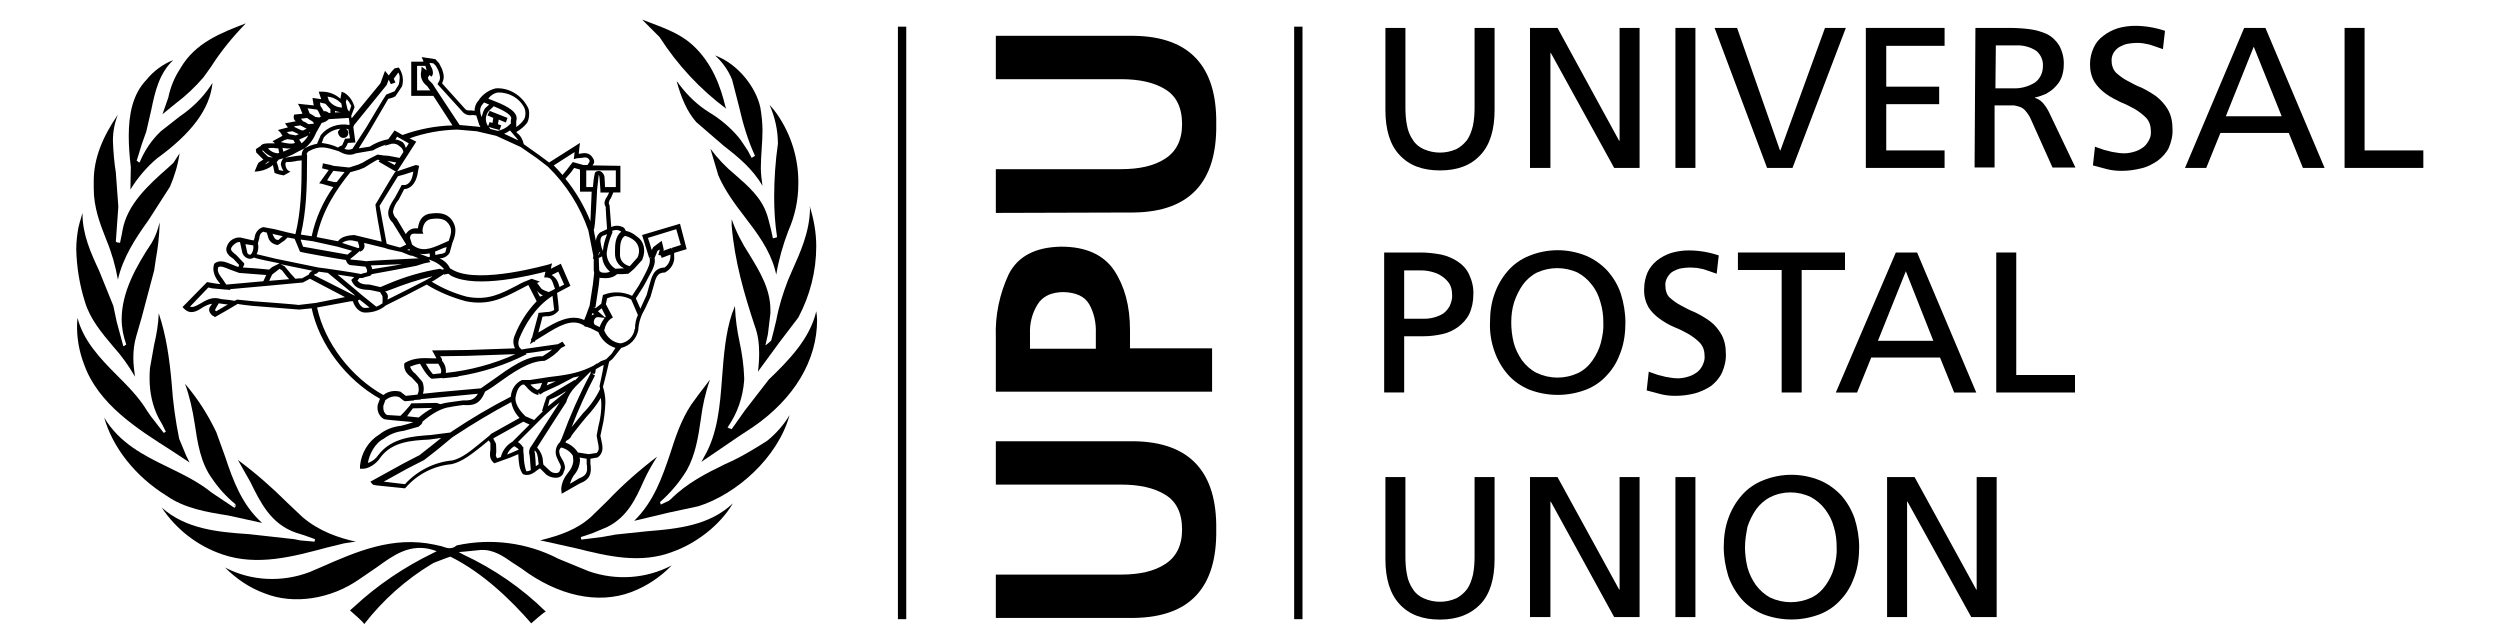
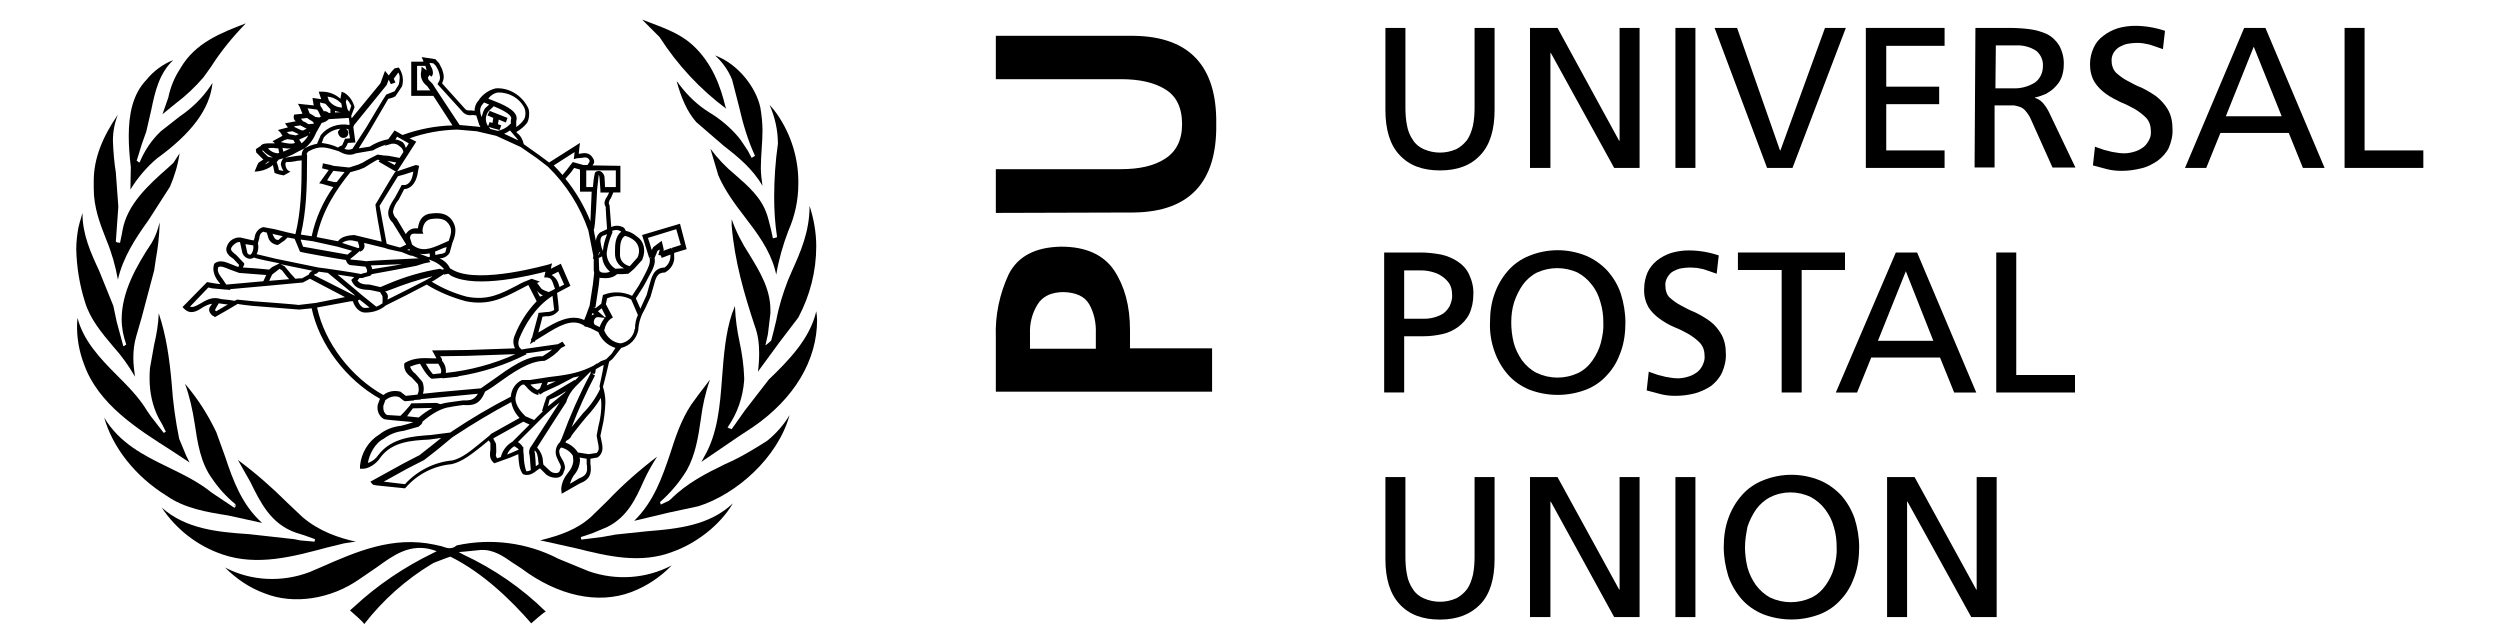
<svg xmlns="http://www.w3.org/2000/svg" version="1.1" id="Layer_1" x="0px" y="0px" viewBox="0 0 600 154.5" style="enable-background:new 0 0 600 154.5;">
  <style type="text/css">
	.st0{fill:#009edb;}
	.st1{fill:none;stroke:#009edb;stroke-width:2;}
</style>
  <title>UPU Logo</title>
  <g id="Layer_2_1_">
    <g id="Layer_1-2">
      <path class="st0" d="M174,111.4c-4.5,2.2-9.1,4.5-13,8.4l-0.5,0.4l-1.7,0.8l0,0l0,0l-0.2,0.1l-0.2-0.6c2.5-2.2,4.7-4.8,6.4-7.6 c2.1-3.7,2.8-8.1,3.4-12.3c0.4-3.2,1.1-6.4,2.2-9.5l-2.6,3.4l-1.9,2.6c-2.4,3.6-3.8,7.8-5.1,11.9c-1.9,5.6-3.9,11.4-8.6,16l8.4-2 l7-1.5c9.2-2.9,19.1-11.7,21.9-21.9c-1.4,2.4-3.3,4.5-5.4,6.2C180.8,107.9,177.5,109.9,174,111.4" style="fill: rgb(0, 0, 0);" />
-       <path class="st0" d="M190,65.2l-0.9,2.1c-1.2,3.1-2.2,6.3-2.8,9.6c0,0-1.1,4.6-1.2,4.8l-0.4,0.4l-1,0.8l0.6-2.7l0.6-5 c0-0.3,0-0.6,0-0.8c0-5.1-2.6-9.3-5.1-13.4c-1.7-2.6-3.2-5.5-4.2-8.4c0,0.8,0,1.5,0,1.5c0.7,8.7,3.1,16.7,5.5,24 c0.8,2.1,1.1,4.3,1.1,6.6c0,1.6-0.1,3.1-0.3,4.5l5.2-7.1l4.5-5.9c2.8-5.3,4.3-11.1,4.3-17.1c0-3.3-0.6-6.6-1.6-9.7 c0,0.2,0.1,0.5,0.1,0.7C194.3,55.7,192.1,60.5,190,65.2" style="fill: rgb(0, 0, 0);" />
+       <path class="st0" d="M190,65.2l-0.9,2.1c-1.2,3.1-2.2,6.3-2.8,9.6c0,0-1.1,4.6-1.2,4.8l-0.4,0.4l-1,0.8l0.6-2.7l0.6-5 c0-0.3,0-0.6,0-0.8c0-5.1-2.6-9.3-5.1-13.4c-1.7-2.6-3.2-5.5-4.2-8.4c0,0.8,0,1.5,0,1.5c0.7,8.7,3.1,16.7,5.5,24 c0.8,2.1,1.1,4.3,1.1,6.6c0,1.6-0.1,3.1-0.3,4.5l5.2-7.1l4.5-5.9c2.8-5.3,4.3-11.1,4.3-17.1c0-3.3-0.6-6.6-1.6-9.7 C194.3,55.7,192.1,60.5,190,65.2" style="fill: rgb(0, 0, 0);" />
      <path class="st0" d="M185,54.9c0,0-0.9-3.6-1-3.6c-1.3-3.9-4.5-6.7-7.6-9.4c-2.2-1.8-4.2-3.9-5.9-6.2c0.7,2.4,1.9,6.4,1.9,6.4 c1.5,3.5,3.9,6.8,6.3,9.9c3,3.9,6,7.9,7.3,12.7c0,0,0.3,1.2,0.3,1.2c0.6-3.6,1.6-7.1,2.9-10.5c1.6-3.6,2.4-7.4,2.4-11.3 c0.1-5.9-1.7-11.8-5.1-16.7l0,0l-0.9-1.2l-0.9-1c1.3,2.9,2,6.1,2,9.3c-0.6,4.2-0.9,8.5-0.9,12.8c0,3.2,0.2,6.4,0.7,9.6l-0.5,0.2 c0,0,0,0-0.1,0l0,0l-0.4,0.1L185,54.9z" style="fill: rgb(0, 0, 0);" />
      <path class="st0" d="M167.1,29.3l6.6,5.7c3.5,2.7,7,5.6,9.3,9.6c-0.2-1.4-0.4-2.9-0.4-4.3c0-1.5,0.1-3,0.2-4.5 c0.1-1.5,0.2-3,0.2-4.4c0-1.9-0.2-3.7-0.5-5.5c-1-4.9-5.4-10.6-10.9-12.6c1.8,1.6,3.2,3.6,4.1,5.8l1.7,6.6c0.9,4,2.1,8,3.8,11.7 l-0.5,0.3l0,0l-0.3,0.2l-0.9-1.7c0,0-2.1-3.2-2.2-3.2c-2-2.4-4.5-4.5-7.2-6.1c-2.7-1.7-5-3.9-6.9-6.4c-0.1-0.1-0.2-0.2-0.3-0.4 s-0.3-0.4-0.5-0.6C163.5,23.5,164.9,26.8,167.1,29.3" style="fill: rgb(0, 0, 0);" />
      <path class="st0" d="M174.3,26.1c-0.1-0.2-0.2-0.5-0.2-0.5c-1.1-4.6-3.1-10.5-8-14.9l0,0c-2.9-2.6-6.5-3.9-9.9-5.2l-2.1-0.8 l4.2,4.2C162.6,15.6,168,21.4,174.3,26.1" style="fill: rgb(0, 0, 0);" />
      <path class="st0" d="M42.2,24.8c2.4-1.8,4.6-3.9,6.6-6.2l1.8-2.5C53,12.3,55.9,8.8,59,5.6c-6,2.3-12.2,4.7-15.7,10.8 c-1.4,2.1-2.4,4.5-2.9,7l-1.4,4L42.2,24.8" style="fill: rgb(0, 0, 0);" />
      <path class="st0" d="M33,38.7L33,38.7l-0.2-0.1l1.2-3.9l1.1-3.1l1.2-5.2c0.9-4.4,1.9-8.8,5.3-12c-2.5,1-4.7,2.6-6.4,4.7l0,0 c-3.4,3.5-4.3,8.4-4.3,13.6c0,2.4,0.2,4.9,0.5,7.4c0,0-0.1,4.5-0.1,5.4c1.7-2.8,3.9-5.4,6.4-7.5C46,32,50.4,26.1,51,19.9 c-0.1,0.2-0.3,0.4-0.4,0.6l-0.2,0.3c-1.9,2.8-4.4,5.2-7.2,7.1l-4.6,3.6c-2.2,2.1-3.9,4.6-5.1,7.5l-0.3-0.1l0,0 C33.2,38.8,33.1,38.7,33,38.7L33,38.7" style="fill: rgb(0, 0, 0);" />
      <path class="st0" d="M28.2,58.2L28.2,58.2l-0.4-0.2l0.6-8.4l-0.6-8.2c-0.4-2.5-0.6-5-0.7-7.6c0-2.2,0.4-4.3,1.2-6.3 c-3.7,5.4-5.8,10.5-5.8,15.9v0.7c0,0.4,0,0.8,0,1.2c0,4.5,1.5,8.4,3,12.2c1.3,3.1,2.2,6.3,2.8,9.6c1.2-5.3,4.2-9.9,7.3-14.2 l5.2-8.1c1.1-2.6,1.9-5.2,2.3-8c-0.7,1.1-1.5,2.3-1.5,2.3l-1.2,1.1c-4.9,4.3-9.9,8.9-11,15.1l-0.2,1.1l-0.4,1.9l-0.3-0.1l0,0 C28.4,58.3,28.3,58.3,28.2,58.2L28.2,58.2L28.2,58.2z" style="fill: rgb(0, 0, 0);" />
      <path class="st0" d="M28,77.2l-0.8-3.8L23.8,65c-2-4.3-4-8.7-4-13.7c0-0.1,0-0.1,0-0.2l-0.7,2.4c0,0-0.3,1.2-0.3,1.2 c-0.3,1.7-0.5,3.4-0.5,5.1c0.1,4.3,0.8,8.6,2.1,12.7c1.2,4,4,7.4,6.8,10.7c2,2.2,3.7,4.6,5.2,7.2c-0.2-1.5-0.4-3-0.4-4.5 c0-1.8,0.2-3.5,0.7-5.2l1.3-4.5l3-11.3l0.4-2.7c0.5-2.7,0.8-5.4,0.9-8.1c0-0.3,0-0.5,0-0.7c-0.4,1.7-1,3.4-1.9,4.9 c-3.8,5.7-7.2,11.9-7.2,18.3c0,2.1,0.4,4.1,1.1,6.1l-0.4,0.2C30,82.9,30,83,29.9,83l-0.3,0.1L28,77.2z" style="fill: rgb(0, 0, 0);" />
      <path class="st0" d="M45.5,111l-0.8-1.6c0,0-1.7-4.1-1.7-4.1c-0.9-4.4-1.5-8.8-1.8-13.3c-0.5-5.7-1.3-11.5-3.1-16.8 c-0.1,2.5-0.5,5-1.1,7.5l-1,5.6c-0.1,0.9-0.1,1.7-0.1,2.6c0,3.3,0.7,6.6,2.2,9.5l0.8,1.4l0.9,1.8l-0.5,0.3l-3.1-4l-0.9-1.3 c-1.9-3.2-4.7-6-7.4-8.7c-4-4-7.9-8.2-9.3-13.6c0,0.4-0.1,0.9-0.1,1.4c-0.1,3.4,0.5,6.7,1.7,9.8c3.4,9.5,12.7,15.4,20.9,20.6 L45.5,111" style="fill: rgb(0, 0, 0);" />
      <path class="st0" d="M50.9,118.3c-3.2-2.6-6.9-4.4-10.6-6.2c-5.8-2.8-11.7-5.8-15.3-11.9c2,7.1,7.4,14.1,15,18.8 c4.3,3,9.6,3.9,14.7,4.7l8.2,1.8c-4.9-4.4-7-10.3-8.9-16l-2.1-5.8c-2-4.2-4.5-8.1-7.5-11.6c1.1,3,1.8,6.2,2.3,9.4 c0.7,4.7,1.4,9.6,4.3,13.5c1.5,2.2,3.4,4.3,5.5,6c0,0,0,0.1,0,0.2l0.1,0.1l-0.1,0.1l0,0l0.1,0.1l-0.1,0.1h-0.1l-0.1,0.3 L50.9,118.3z" style="fill: rgb(0, 0, 0);" />
      <path class="st0" d="M78.5,131.4l4.1-1l2-0.3l0.8-0.1c-4-0.9-8.7-2.4-12.8-5.9l-3.6-3.4c-3.7-3.7-7.7-7.2-11.9-10.3l3,5.3 c2.4,4.9,4.9,10,10.8,12.1l2.2,0.7l2.5,0.9l-0.1,0.6l-3.4-0.3l-1.5-0.3l-10.8-1.2c-7.5-0.5-15.2-1.2-21-6.4 c3.5,5.3,8.7,9.3,14.7,11.3C61.8,135.9,70.3,133.6,78.5,131.4" style="fill: rgb(0, 0, 0);" />
      <path class="st0" d="M87.4,149.8c4.5-5.8,10-10.7,16.3-14.5l0.6-0.3c0,0,3.6-1.4,3.8-1.4c7.9,3.9,14.7,10.6,19.4,16 c0,0,3.1-2.8,3.5-2.8c-5.8-5.7-12.5-10.3-19.8-13.7l-1.1-0.6l1.2-0.1l4-0.4c3.1-0.2,5.5,1.5,7.8,3.1l2,1.3 c8.8,6.6,18.4,8.7,26.4,5.7l0,0c3.7-1.4,7-3.6,9.7-6.4c-6.1,3.2-13.3,3.7-19.9,1.4l-7.3-3c-7.5-3.9-16.2-5-24.4-3.2 c-1.2,1.1-2.5,0.6-3.6,0.2l-1.8-0.4c-10-2.1-18.7,1.7-27.1,5.4l-2.8,1.2c-6.6,2.5-14,2.2-20.3-1.1c2.7,2.7,5.9,4.9,9.5,6.2 c7,2.8,16,1.4,22.9-3.5l4.1-2.8c4-2.9,8-5.8,13.5-4.1l0.8,0.3l-0.8,0.4c-7,3.4-13.4,7.7-19.1,13c-0.3,0.3-0.6,0.5-0.9,0.8 C84.3,146.8,87.4,149.4,87.4,149.8" style="fill: rgb(0, 0, 0);" />
      <path class="st0" d="M139.5,129.5l-0.1-0.6l2.7-0.9l3.6-1.5c4.8-2.4,6.8-6.6,8.8-11.1c0.9-2,2-3.9,3.2-5.8 c-4.2,3.2-8.2,6.7-11.9,10.6l-3.9,3.8c-3.4,3.1-7.5,4.5-12.3,5.7l0.6,0.1l8.1,1.8c7.6,1.9,15.5,3.8,23.2,0.8l0,0 c5.1-1.8,11.1-6,14.4-11.6c-5.6,5.3-13.1,6.1-20.6,6.7l-7.6,0.8l-3.3,0.6L139.5,129.5z" style="fill: rgb(0, 0, 0);" />
      <path class="st0" d="M178.6,91.3c0-0.2,0-0.5,0-0.7c-0.1-2.9-0.5-5.7-1.1-8.5c-0.6-2.8-1-5.6-1.1-8.4c0-0.1,0-0.2,0-0.3 c-0.3,0.9-0.7,1.8-0.7,1.8c-1.6,4.8-2,10.2-2.4,15.4c-0.5,6.6-1,13.5-4.4,19.2c-0.2,0.3-0.3,0.7-0.5,1l9.1-6.2l3.2-2.1 c9.9-6.8,15.4-16,15.4-25.7c0-0.7-0.1-1.4-0.2-2.1c-1.5,6.5-6.4,11.6-11.4,16.4l-5.8,7.5l-3.1,4.4l-0.5-0.2h-0.2v-0.1l-0.3-0.1 C177,99.2,178.3,95.3,178.6,91.3" style="fill: rgb(0, 0, 0);" />
      <path class="st0" d="M119.9,31.2l0.4-1.1l-0.8-0.3l0.2-1.1l1.7,0.7l0.4-1.1l-4.3-1.7l-0.5,1.1l1.4,0.6c-0.1,0.3-0.1,0.8-0.2,1.2 l-0.7-0.2l-0.4,1.1l1.3,0.4L119.9,31.2z M68.3,63.9L68.3,63.9L68.3,63.9L68.3,63.9 M163.2,53.7l-9.1,2.7l1.7,5.5l0.5-0.1l0.1,0 l-0.5,0.2c0.3,1.1-0.4,2.4-1.1,3.8l-0.9,1.7c0-0.1-0.5,0.9-0.5,0.9l-1.7,2.6c-2.1-1-4.6-1.1-6.7-0.3l-0.3,0.1l-0.4,2.1l-1.4,1.1 v-0.1l-0.6-0.2l0.6,0.1l0.8-5.3c0,0,0.1-1.1,0.2-1.9l0.2,0.1c1.3,0.1,2.8,0.2,4-0.9c0.9,0,1.8,0,2.7-0.1c0.3-0.2,1.4-1.2,1.4-1.2 l1.9-2.1c0.3-0.7,0.5-1.4,0.5-2.2c0-1.2-0.4-2.3-1.3-3.1l-0.4-0.3c-0.8-0.7-1.7-1.2-2.7-1.4l-0.4-0.7c-0.9-0.6-2.1-0.7-3.1-0.2 c-0.1-1.1-0.4-5.2-0.4-5.2c-0.1-0.2-0.2-0.4-0.2-0.6c0.1-0.4,0.2-0.8,0.5-1.1l0.6-1.4h1.7v-6.4l-6.7-0.1c0.2-0.3,0.4-0.5,0.4-0.8 c0-0.2,0-0.4-0.1-0.6c-0.9-1.9-2.3-1.6-3.4-1.4h-0.2c0-0.3,0.3-2.6,0.3-2.6l-1.1,0.7l-6.3,4l-2.3-1.7l-3.8-2.7 c-0.2-1-0.7-2-1.5-2.6l-0.3-0.3c1-0.6,1.9-1.3,2.6-2.2c0.4-0.7,0.5-1.5,0.5-2.3c0-0.6-0.1-1.1-0.4-1.6c-1.5-2.8-4.5-4.6-7.6-4.4 c-1.7,0.4-3.3,1.5-4.2,3c-0.6,0.6-0.9,1.5-0.9,2.4l-0.8-0.1c-0.7,0-1.1,0.1-1.6-0.5l-5.4-6c0.2-0.5,0.4-1,0.4-1.5 c0-0.7-0.2-1.3-0.4-1.9l-0.7-1.4l-0.9-1l-3.3-0.5l0.4,0.9l0,0.2h-2.9v8.2h5.3l4.6,7.1c-4.1,0.1-8.1,0.9-12,2.3l-1.9-1.1l-1.5,2.1 c-1.6,0.3-3.1,0.9-4.5,1.8c0.1,0-1.4,0.2-2.6,0.4c0.9-1.4,2.6-4.2,2.6-4.2l4.5-7.7c0.6-0.1,1.2-0.3,1.7-0.6l1.6-2.4 c0.4-1.4,0.2-2.9-0.6-4.2l-0.2-0.3l-1,0.2c-0.5,0.5-1,1.1-1.4,1.7l-0.9-1.1c0,0-1.1,3-1.1,3c0,0-4.9,6-6.9,8.4l-0.1-0.6l0.8-2.1 l-0.1-0.3c-0.4-1.3-1.2-2.4-2.3-3.1l-0.7-0.3l-0.1,0.6l-0.2,1.1c-1.2-1.1-2.8-1.7-4.4-1.7l-0.8,0c0,0,0.4,1.3,0.6,1.8l-2.1-0.3 c0,0,0.2,1.4,0.3,1.8l-3.8-0.4l0.5,0.9c0,0,0.3,0.9,0.6,1.5l-2,0.2l-0.1,0.4c0,0.1,0,0.2,0,0.3c0,0.4,0.2,0.7,0.5,0.9l-2.6,0.5 l0.5,0.7l0.2,0.3L69,30.6l-2.3,0.6l0.6,0.6l0.5,0.8h0l-2.4,1.3l0.6,0.5l0,0h-0.6l0,0h-0.6c-0.9,0-1.9,0-2.3,0.7 c-0.2,0.1-0.4,0.2-0.5,0.3l-0.6,0.4l0.1,0.8l1.7,1.7L62.1,39l-0.3,0.5l-0.7,1.7l1-0.1c1.3-0.2,2.5-0.7,3.4-1.5l0.4,1.9 c0.7,0.3,1.5,0.5,2.2,0.6l1.6-0.9l-0.6-0.3c-0.4-0.4-0.6-1-0.6-1.5c0-0.2,0-0.3,0.2-0.5c0.9,0,1.8-0.1,2.6-0.3l1.1-0.1 c0,7.1-0.2,12.4-1.5,17.7l-1.8-0.4L65.9,55l-2.7-0.5c-1.2,0.3-2,1.4-2.1,2.6c0,0-0.1,0.3-0.2,0.6l-0.6-0.1l-2.6-0.6 c-1.4-0.1-2.7,0.7-3.2,2c-0.1,0.3-0.2,0.5-0.2,0.8c0,1.1,0.9,1.8,1.7,2.3l1.4,1.5c-0.1,0.1-0.1,0.3-0.2,0.5l-1.5-0.6 c-1.5-0.6-3-1.3-4.3-0.2c-0.1,0.4-0.2,0.8-0.2,1.3c0.1,1.2,0.6,2.3,1.4,3.2l0.3,0.4l-1.5-0.2l-1.7-0.3L49.4,68l-5.6,5.7l0.4,0.4 c1.5,1.5,3.1,0.6,4.4-0.3c0.7-0.4,1.5-0.8,2.3-0.9l-0.4,0.6c-0.2,0.2-0.3,0.5-0.3,0.8c0,0.1,0,0.2,0,0.3c0.2,0.6,0.6,1.1,1.1,1.3 l0.3,0.2l2.8-1.6l2.7-1.6c-0.4,0.1,3.4,0.5,3.4,0.5l11.3,0.9c0.2,0,2.2-0.2,3-0.3c1.8,8.6,8.3,17.2,16.4,21.7 c-0.2,0.5-0.5,1.3-0.5,1.3c-0.1,0.3-0.1,0.6-0.1,0.9c0,1.1,0.6,2.2,1.6,2.7c0.2,0.1,3.6,0.4,3.6,0.4l3.4,0.3c-0.9,0.4-3,0.9-3,0.9 c-1.9,0.2-3.7,0.9-5.2,2.1c-2.6,1.6-4.3,4.4-4.6,7.5c0,0.1,0,0.7,0,0.7h0.5c1.4,0.1,3.4-1.1,4.4-2.7c2.8-3.8,7.5-4.1,11.7-4.3 l2.9-0.4l-2,1.6l-3.3,2.6c0.1-0.1-3.9,2-3.9,2l-7.8,4.3l0.4,0.5c0.2,0.3,0.5,0.3,1.1,0.4l6.8,0.7l0.2-0.2c2.8-3.2,6.7-5.2,11-5.6 c2.6-0.6,4.9-2.5,7.2-4.3l1.7-1.4c0.2,0.3,0.4,0.6,0.4,0.6s0,0.5,0,0.8s0,0.9,0,0.9c-0.1,0.4-0.1,0.8-0.1,1.2 c0,0.7,0.3,1.3,0.8,1.8l0.3,0.2l0.2-0.1l3.6-1.3l1.9-0.8c0,0.1,0,0.2,0,0.2c0.1,1.8,0.2,3.4,1.1,4.6c1.5,0.6,2.6-0.3,3.5-1 l0.6-0.4l1.5,1.5c0.8,0.6,1.9,0.9,2.9,0.7c0.7-0.2,1.2-0.7,1.3-1.4c0.2-0.3,0.3-0.7,0.3-1.1c-0.1-0.7-0.3-1.3-0.7-1.9l-0.5-0.9 c-0.1-0.3-0.1-0.6-0.2-0.9c0-0.4,0.2-0.8,0.5-1c1.2,0.3,2.2,1,2.8,2c0,0,0,0,0,0.1c0,0.2,0.1,1.1,0.1,1.1v0.1 c-0.1,1-0.6,2-1.3,2.8c-0.9,1.1-1.5,2.4-1.6,3.8c0,0.1,0.1,1.2,0.1,1.2l4.4-2.5c2.2-0.8,2.6-2.1,2.6-3.4c0-0.4,0-0.9-0.1-1.3 c0,0,0-0.7,0-1.2l1.7-0.3c0.8-0.5,1.2-1.4,1.2-2.3c0-0.5-0.1-1-0.2-1.5c0,0-0.3-1.4-0.3-1.4c0,0,0.4-1.9,0.4-1.9 c0.5-2,0.7-4,0.8-6.1c0-1.3-0.2-2.6-0.6-3.8c0,0.3,1.5-5.9,1.5-6c0.4-0.3,0.8-0.6,1.1-1l1.8-2.3c2.1-0.5,3.7-2.2,4.1-4.3v-0.1 c0.1-1.8,0.7-3.5,1.6-5l1.3-2.8l0.7-2.4c0.6-2.3,0.9-3.5,2.8-3.5c1.5-0.8,2.4-2.4,2.2-4c0-0.1,0-0.4,0-0.7l3-0.9L163.2,53.7z M144.4,74c0.3,0.7,0.8,1.5,1,2c-0.1,0.1-0.1,0.1-0.2,0.2l-1.7-1.5L144.4,74 M142.7,76.6c0.1-0.3,0.5-0.5,0.8-0.5l1.6,0.2 c-0.5,0.7-0.9,1.4-1.2,2.2l-1.2-0.6c-0.1-0.2-0.2-0.4-0.2-0.6C142.5,77,142.6,76.8,142.7,76.6 M142.2,75.1l0.4,0.3 c-0.2,0.1-0.4,0.2-0.6,0.3L142.2,75.1z M143,57.8c-0.3-1.3-0.5-2.7-0.5-2.7c0.4-0.2,0.8-9.4,0.8-9.5l0.4-3.7 c0.1,0.3,0.2,0.6,0.2,0.9c0,0.1,0.2,2.8,0.2,2.8v0.6h2.1l-0.4,0.8c-0.5,0.8-1.1,1.7-0.4,2.7c-0.1-0.2,0.2,4,0.3,5.3l-1.7,0.8 C143.4,56.3,143.1,57,143,57.8 M145.7,56.2c-0.5,1.3-0.9,2.7-1,4l-0.1-0.2c-0.3-0.7-0.4-1.4-0.5-2.1c0-0.5,0.1-0.9,0.4-1.2 C144.6,56.6,145.2,56.4,145.7,56.2 M143.8,60.6l0.3-0.2l-0.5,0.9c0-0.1,0-0.2,0-0.2L143.8,60.6 M144.4,65.4 c-0.2-0.1-0.3-0.2-0.5-0.3l-0.1-0.4l-0.1-2.8c0.3-0.1,0.6-0.2,0.8-0.4l0,0c0.1,1.5,0.8,2.8,1.9,3.7 C145.8,65.5,145.1,65.5,144.4,65.4 M150,56.6c0.8,0.2,1.6,0.6,2.2,1.1c1.2,1,1.5,2.7,0.8,4.1l-1.6,1.8l-0.3,0.3l-0.5-0.2 c-1.1-0.4-1.8-1.4-1.8-2.5v-0.7C148.8,58.8,148.9,57.3,150,56.6 M146.9,56l0.1-0.3l-0.1-0.3c0.7-0.3,1.5-0.3,2.2,0.2 c-1.4,1.1-1.5,3-1.5,4.6v0.7h0.6h-0.6c0,1.5,0.8,2.9,2.2,3.5c-0.6,0-1.9,0.1-2.1,0.1c-1.3-0.8-2.1-2.2-2.1-3.8 C145.8,59.2,146.2,57.6,146.9,56 M147.8,40.9v4h-2.6c0-0.7-0.1-2.1-0.1-2.1s0-0.1,0-0.1c0-0.6-0.3-1.1-0.8-1.5 c-0.5-0.3-1.1-0.2-1.5,0.2c-0.3,1.2-0.4,2.3-0.5,3.5h-1.6c0-0.8,0-3.2,0-4h0.7c0,0,0,0,0,0h0.1L147.8,40.9 M142,46l-0.3,7.1 c-1.5-3.7-3.5-7.1-6-10.2l1.3-1.5l0.8-1.1l1.4,0.4V46L142,46z M137.9,36.5c0,0.4-0.2,1.7-0.2,1.7l0.7-0.2l1.1-0.1 c1.1-0.2,1.6-0.2,2,0.6c0,0.1,0,0.1,0,0.2c0,0.2-0.2,0.4-0.5,0.9h-0.5H140l-2.5-0.7l-0.2,0.2l-1.3,1.7l-1,1.2 c-0.7-0.8-1.4-1.6-2.1-2.3L137.9,36.5 M124.4,33.7l-3.4-1.6c0.5-0.2,1-0.5,1.4-0.8l1.1,1.3C123.9,33,124.2,33.4,124.4,33.7 M117.4,30.6c-0.5-0.5-0.8-1.3-0.8-2c0-0.6,0.2-1.2,0.5-1.7c0.1-0.2,1.2-1.2,1.4-1.4c1.9,0.8,4.2,1.9,4.2,2.9l-0.1,0.5v0.9 l-0.1-0.1c-0.8,0.9-1.9,1.5-3.1,1.7l-1.9-0.5l0.2,0L117.4,30.6z M119.4,22.2c2.7-0.1,5.3,1.3,6.5,3.8c0.3,0.8,0.3,1.8-0.1,2.6 c-0.5,0.8-1.2,1.4-1.9,1.9v-1.4l0.1-0.6h-0.6h0.6c0,0,0,0,0-0.1c0-2-3.4-3.4-6-4.4l-0.8-0.3C117.7,22.9,118.5,22.4,119.4,22.2 M116,24.8c0.1-0.1,0.1-0.2,0.2-0.2l1.2,0.5l-1,0.9c-0.4,0.6-0.6,1.3-0.8,2.1l-0.3-0.9l0,0V27C115.1,26.2,115.4,25.4,116,24.8 M103.3,21.7h-3.2v-5.9h2l0.1,0.4l0.2,0.7l-1.2-0.9l-0.1,1.1c-0.3,1.1,0.1,2.3,0.9,3.1c0,0,0.7,0.6,0.7,0.7c0,0,0.3,0.5,0.5,0.7 L103.3,21.7z M104.5,21.2L104.5,21.2L104.5,21.2L104.5,21.2l-0.7-1.1c-0.1-0.1-0.8-0.8-0.8-0.8c-0.3-0.2-0.2-0.5-0.3-0.7l0.4-0.6 l0.4,0.4c0.3-0.2,0.4-0.6,0.4-0.9c0-0.6-0.2-1.1-0.5-1.6l-0.3-0.7c0,0,0-0.1,0-0.1l0.9,0.1l0.6,0.6c0.1,0.2,0.6,1.1,0.6,1.1 c0.2,0.5,0.3,1,0.4,1.6c0,0.5-0.1,0.9-0.4,1.3l-0.2,0.4l5.9,6.5c0.6,0.8,1.6,1.1,2.5,0.9l0.9,0.1l0.7,2.2l0.3,0.6l-0.6-0.1 l-4.4-0.4L104.5,21.2z M109.7,31.1L109.7,31.1l4.7,0.4l4.7,1.1l5.9,2.7l0,0l3.9,2.7l2.6,2l0,0c4.4,4.3,7.7,9.5,9.7,15.3l1.2,6.1 l-0.1,0.7h0.2v2.8l0.1,0.6l-0.3,2.7l-0.8,5.2l-0.2,0.5c0,0-0.8,2.3-1.1,2.9c-3.2-1.5-6.7,0.4-9.8,2.3c0,0-0.6,0.4-1.2,0.7 c0.4-1.4,0.9-3.4,1-3.8l0.8-0.1c1.2,0.1,2.3-0.4,3.1-1.4c0-0.1,0-0.2,0-0.2c0-0.8-0.3-3.1-0.4-4l3.2-1.7l-2.3-5.3l-2.4,1.2 c0.1-0.6,0.3-1.3,0.3-1.3l-0.9,0.3c-0.2,0-16.3,4.7-22.7,1.4l-0.9-0.5c-0.5-1.1-1.4-1.9-2.5-2.4c1,0,1.9-0.5,2.4-1.3 c0.1-0.3,0.7-2.5,0.7-2.5c0.4-0.9,0.7-1.9,0.7-2.9c0-1.2-0.6-2.4-1.5-3.2c-1.4-1.2-3.4-1-4.8-0.8c-1.9,0.4-2.5,2-2.7,3.5H100 c-1.1-0.1-2.1,0.5-2.6,1.4l-2.2-3.7c-0.5-0.4-0.8-1-0.9-1.7c0.2-1.1,0.7-2.1,1.4-2.9l1.3-2.5l0.6-0.1c2.2-0.7,2.6-3.2,2.8-4.6 l0.2-0.9l-0.8-0.2L98.6,40l-3.8,1.3c-0.2,0.2-4.7,7.8-4.7,7.8l0,0c0,0.6,1.1,6.9,1.5,8.9L85,56.4c-1.4,0.1-3,0.3-3.9,1.5L76,56.9 c1.4-6.5,4.7-11.4,8.1-15.6c0.2,0,2.2-0.6,2.2-0.6l1.2-0.5c0.1-0.1,3-1.9,3.2-1.9c0.1,0.1,0.3,0.1,0.4,0.1l-0.2,0.4l4.3,2.5 l4.7-7.3l-1.6-0.8C101.9,31.9,105.8,31.2,109.7,31.1 M129.8,69.1l-0.9-1.2l0.7-0.3l-2-0.7c-1.3,0.5-2.5,1-3.7,1.7 c-3.7,1.9-6.8,3.6-11.9,2.6c-3-0.8-5.8-2-8.4-3.6l0.6-0.3l2.3-1.5l0.1,0.1l1-0.2c0.3,0.2,0.7,0.5,0.7,0.5c6.1,3.2,19.4-0.2,22.6-1 c-0.1,0.4-0.3,1.4-0.3,1.4h0.7c1,0.1,1.2,0.7,1.6,1.9l0.3,0.8l-0.3,0.2l0,0l-1.2,0.6C130.2,69.6,129.9,69.3,129.8,69.1 M130.3,70.9l-0.7,0.3c-0.2-0.3-0.5-0.9-0.7-1.4C129.3,70.3,129.8,70.7,130.3,70.9 M92.4,70L92.4,70l1.4-0.5 c3.3-1.3,6.6-2.4,10-3.2c0,0-0.1,0-0.1,0.1l-1.4,0.8l-5.3,2.7L93,71.9l0.1-0.7c0-0.1,0-0.2,0-0.2C93,70.5,92.7,70.1,92.4,70 M86.7,70.7l-1.4-1.2L81,65.9l4,0.6l-0.7,0.7l0.2,0.4c0.9,1.9,2.7,1.9,4.3,2l2.4,0.5l0,0l0.5,0.8c0.2,0.2,0.1,1.4,0.1,1.9 c-0.5,0.3-0.9,0.6-1.5,0.8L86.7,70.7z M88.7,73.8c-0.4,0.1-0.8,0.1-1.2,0.1c-0.6,0-1.4-0.9-1.6-1.8l0.4-0.2L88.7,73.8z M75.3,66 c0.2-0.2,0.4-0.3,0.6-0.3c0.2-0.1,0.4-0.3,0.6-0.5l2.2,0.3l5.8,4.8l0.7,0.6h-0.1H85l0,0L75.3,66z M91.3,68.9l-2.6-0.6 c-1.4,0-2.4-0.2-2.9-1l0.5-0.6c0.5,0.1,0.9,0,1.3-0.2l1.2-0.3l0.3-0.2c0-0.1,0.1-0.1,0.1-0.2l6-1.1l4.7-0.9 c0.3-0.1,1.9-0.6,1.9-0.6l1.5-0.3l-0.3-0.5v-0.1l0.5,0.2l0.5,0.2c1,0.4,1.9,1.1,2.6,1.9l-0.5,0.1l-0.5-0.2 c-4.3,0.7-8.4,1.9-12.4,3.6L91.3,68.9z M87.9,62.7c-1.1-0.2-3.7-0.4-3.7-0.4l-0.1-0.1v-0.1l0.9-0.7l1.4-1.2v0.2 c0.7-0.2,1.1-0.8,1.1-1.5c0,0-0.1-0.3-0.1-0.6l0.8,0.2l4.1,1l0.9,0.3l3.2,0.7l2,0.8l0.6,0.1l1.5,0.6 C98.3,62.1,87.9,62.6,87.9,62.7L87.9,62.7z M72.2,57.7c0,0,0-0.1,0-0.2l2.9,0.4l5.9,1.3l3.5,1l-1.1,0.9l-10.7-1.9c0,0,0,0,0-0.1 C72.5,58.7,72.4,58.2,72.2,57.7 M82.1,58.3c0.7-0.5,1.6-0.7,2.4-0.6c0.5,0.1,0.9,0.2,1.4,0.3l0.3,1.1v0.4h-0.4L82.1,58.3z M94.3,53.5c-0.1-0.1,2.4,3.9,2.4,3.9l0.8,1.3l0,0C97,59,96.2,59.3,96,59.4l-2.6-0.7l-0.6-0.2c-0.3-1.6-1.7-9.1-1.7-9.1 c0,0,4.4-7.1,4.4-7.1c1.1-0.3,2.2-0.6,3.3-1l0.4-0.1c-0.2,1.2-0.5,2.8-1.9,3.2h-0.6h-0.3l-0.2,0.4l-1.4,2.6 C93.6,49.2,92.1,51.4,94.3,53.5 M101.4,55.5c0-1.1,0.5-2.6,1.9-2.9c1.8-0.3,3-0.1,3.8,0.5c1.7,1.6,1.2,2.9,0.6,4.7l-1.6,0.7 c-2.7,1.2-4.9,2.1-7.2,0.2l-0.5-1.6c0.1-1,0.6-1.1,1.7-1h1.5L101.4,55.5z M107.2,59.3l-0.3,1.2c-0.3,0.3-0.7,0.4-1.5,0.5l-0.9,0.2 l-0.1-0.8c0.7-0.3,1.4-0.6,2.1-0.9L107.2,59.3z M100.7,60.9c0.8,0.1,1.6,0.1,2.4-0.1l0.1,0.8l-0.4,0.1L100.7,60.9 M101.1,62.3 L101.1,62.3L101.1,62.3L101.1,62.3L101.1,62.3z M98.4,59.9c0,0.1-0.1,0.2-0.1,0.2h-0.1L97.7,60l0.5-0.2L98.4,59.9 M96.5,63.4 l-1.6,0.3l-5.6,0.9c0-0.3-0.1-0.6-0.3-0.9L96.5,63.4z M132.4,66l1.6-0.8c0.3,0.7,1.1,2.4,1.4,3.1c-0.2,0.1-0.7,0.3-1.1,0.6 l-0.2-0.6C133.8,67.2,133.2,66.5,132.4,66 M80.2,43.7l-1.7-0.4c0.3-0.5,0.9-1.5,1.5-2.3l2.7,0.3c-0.6,0.8-1.3,1.6-1.9,2.4 L80.2,43.7z M92.9,38.6L92.9,38.6l2.2,0.4l-0.4,0.6L92.9,38.6 M95.3,32.8l2.8,1.6c-0.1,0.2-0.4,0.7-0.7,1.1 c-0.2-0.5-0.3-1-0.8-1.4c-0.5-0.3-1.1-0.6-1.7-0.6L95.3,32.8 M84.8,30.5l0.2-0.5l7.8-9.6c0-0.1,0.3-0.7,0.5-1.3l0,0l0.5,1.1 l1.1-0.4l-0.4-0.9l1.1-1.5c0.3,0.5,0.4,1.1,0.3,1.6c0,0.4-0.1,0.9-0.2,1.3l-1,1.6l-2,0.8c-0.3,0.3-4.8,7.9-4.8,7.9l-3.3,5.1 c-0.6,0.3-1.3,0.3-2,0l0.2-0.1c0.3-0.4,0.5-0.8,0.7-1.3l1.8-0.1L84.8,30.5z M82.4,33.1c0.7,0,1.2-0.5,1.2-1.2c0,0,0,0,0,0 c0-0.4-0.2-0.8-0.6-1c0.2,0,0.4,0.1,0.6,0.1c0.1,0.6,0.3,1.6,0.4,2.2l-1.2,0.1c0,0-0.6,1.5-0.7,1.6c-0.4,0.1-0.7,0.3-1,0.5 c-1.2-0.6-2.5-0.9-3.9-1.1l0.1-0.2l0.4-1.1c1-1.2,2.5-2,4-2.1c-0.3,0.2-0.5,0.5-0.6,0.8C81.2,32.5,81.7,33.1,82.4,33.1 M83.2,23.8 c0.5,0.5,0.8,1,1.1,1.6c0,0.1-0.3,0.9-0.5,1.4l-0.4-0.6L83,24.5L83.2,23.8 M81.9,24.8l0.2,1c-1.3,0-2.5-0.7-3.2-1.7 c-0.1-0.4-0.2-0.7-0.3-0.9C79.9,23.3,81,23.9,81.9,24.8 M81.9,26.9L80.4,27c0-0.1,0-0.3,0-0.4C80.9,26.8,81.4,26.9,81.9,26.9 M78.1,24.9l1.2,1.3c0,0,0,0.1,0,0.3c0,0.2,0,0.4,0,0.6h-0.4c-0.3-0.3-0.8-0.5-1.2-0.4L77.3,26l-0.4-0.6c0-0.3-0.1-0.6-0.1-0.8 L78.1,24.9 M76.1,26.3l0.3,0.4L77,28l-0.4,0.2L76,28.1c-0.3,0-0.4,0-0.5-0.2l0,0c-0.2-0.1-0.4-0.2-0.5-0.3l-0.7-0.4 c-0.2-0.4-0.3-0.9-0.5-1.2L76.1,26.3 M73.7,28.3l0.7,0.5c0.6,0.3,0.9,0.5,0.9,0.9c-0.4,0-0.9,0.1-1.3,0.1 c-0.4-0.3-0.9-0.6-1.3-0.7c-0.1-0.2-0.3-0.4-0.5-0.6L73.7,28.3 M74.4,31.7L74.3,32l-0.2-0.1L74.4,31.7 M72.1,30.1l1.5,0.8 c-0.3,0.1-0.5,0.2-0.8,0.4c-0.1,0-0.3,0-0.4,0l-1.7-0.8l-0.1-0.2L72.1,30.1 M74,32.5c-0.4,0.7-0.9,1.3-1.5,1.8l-0.1,0.1l-0.6-0.9 L74,32.5z M70.2,31.5l1.5,0.7L71,32.5v0l-1.6-0.3c-0.2-0.2-0.4-0.4-0.6-0.5L70.2,31.5 M71.2,34.2L71.2,34.2l-0.1-0.3L71.2,34.2z M68.3,33.6l0.7-0.2l1.4,0.2l0.4,0.7h0c-0.9,0.4-2.4,0-3.4-0.2l0,0L68.3,33.6 M69.8,35.6c-0.6,0.3-1.2,0.5-1.8,0.8l-0.2-0.9 C68.5,35.6,69.2,35.7,69.8,35.6 M63.5,39.5l0.8-0.7h0.4C64.3,39.1,63.9,39.3,63.5,39.5 M65.5,37.8c-0.2,0-0.9-0.1-1.2-0.2 c-0.5-0.5-1.1-1.1-1.4-1.4l0.2-0.1C63.7,36.8,64.6,37.4,65.5,37.8L65.5,37.8z M64.3,35.6l0.7-0.1h0.7c0.4,0.1,0.7,0.1,1.1,0.1 l0.2,1.1l-0.4,0.1C65.7,36.7,64.9,36.3,64.3,35.6 M72.4,37.3l-1.1,0.1l-3.2,0.5c-0.4,0.4-0.7,1-0.7,1.6c0.1,0.5,0.3,1,0.6,1.5 h-0.1l-1-0.2c0,0,0,0,0-0.1c0-0.3-0.1-0.6-0.2-0.9l-0.3-0.9l0.5-0.6c1.6-0.4,3.1-1,4.6-1.9l1.6-0.8c1.3-1,2.2-2.3,2.8-3.8l1.3-2.3 c0.6-0.1,1.2-0.4,1.7-0.9l4.8-0.3l0.1,0.6l0.1,0.9l-0.1,0.2c-2.5-0.5-5.2,0.4-6.8,2.4l-0.7,1.6l-0.2,0.5c-1,0.2-1.9,0.5-2.8,1 C72.7,35.8,72.4,36.5,72.4,37.3 M73.7,37.8v-0.7h-0.1c0-0.3,0.2-0.6,0.5-0.8c2.7-1.5,4.3-0.9,6.9-0.1l0.3,0.1l0,0 c0.9,0.5,2.5,1.3,4.1,0.5l4.1-0.7c1-0.6,2-1,3.1-1.4L92.3,35l1.7-0.5c0.7-0.1,1.4,0.1,1.9,0.6c0.5,0.3,0.9,0.9,0.9,1.4l-0.9,1.4 l-2.6-0.5l-1.3-0.1l-1.4-0.2c-1.2,0.6-2.4,1.2-3.5,1.9l-1.1,0.5l-2.2,0.7l-3.8-0.4l-0.6-0.2l-1.9-0.4l-0.2,1.2l1.6,0.4L76.6,44 l0.6,0.1l2.8,0.8c-2.5,3.5-4.3,7.6-5.2,11.8l-2.6-0.4C73.5,50.7,73.7,45.3,73.7,37.8 M65.7,56.2l2.2,0.5l-0.3,0.2l-0.8,0.7 c-0.6,0-0.9-0.3-1.3-1.2l-0.1-0.3L65.7,56.2 M61.9,58.4l0.3-1.1c0.1-0.8,0.2-1.3,1-1.7c0.3,0.1,0.5,0.2,0.8,0.2l0.3,0.9 c0.2,1.2,1.2,2,2.4,2.1v-0.6l0,0.6l1.6-1.1l0.7-0.7l1.7,0.3L71,58l1,2.4c0.3,0.2,10.1,1.9,11,2c0.1,0.3,0.2,0.5,0.4,0.8l0.1,0.1 l0.4,0.3l3.8,0.4c0.2,0.3,0.4,0.7,0.4,1c0,0.1,0,0.3-0.1,0.4l-0.9,0.2c-0.4,0.2-0.6,0.2-0.8,0.1c-0.2-0.1-8.7-1.4-9.9-1.5 l-10.2-2.1L61.6,61C62,60.2,62.1,59.2,61.9,58.4 M68.3,63.9c0,0-0.8-0.4-1-0.5l7.8,1.6c-0.5,0.1-0.8,0.4-1,0.9l-1.6,0.9 c-0.5,0-1.1,0-1.6,0.1l-1.1-1.2L68.3,63.9 M69.4,67l-4.8,0.4l0.7-1.5l0.9-0.7l0.9-0.7l0.6,0.4l1,1.3L69.4,67z M60.2,58.8l0.6,0.1 c0.1,0.8-0.1,1.6-0.6,2.2c-0.1,0-0.3,0-0.4,0c-0.3-0.1-0.5-0.4-0.5-0.7c0,0-0.2-1-0.4-1.8L60.2,58.8 M56.7,61.2 c-1-0.8-1.4-1.1-1.2-1.7c0.4-0.8,1.3-1.4,1.8-1.4l0.3,0l0.5,2.3c0.1,0.7,0.6,1.3,1.3,1.6c0.5,0.2,1.1,0.1,1.6-0.2l0,0 c0,0.2,5.1,1.2,5.1,1.2l1,0.2l-1.8,0.9l-0.7,0.6l-3.3-0.3l-3-0.2c0-0.1,0.1-0.2,0.1-0.3l0.2-0.3v-0.4L56.7,61.2z M52.4,64.1 c0.6-0.3,1.4,0,2.8,0.6l2.2,0.8l0,0l0,0l6.5,0.5l-0.7,1.5l-8.9,0.8l-0.8-1.2C52.6,65.9,52,65.1,52.4,64.1 M54.1,73.4l-2.2,1.3 c-0.1-0.1-0.3-0.2-0.3-0.3c0-0.1,0.6-1.1,0.9-1.6l2.2,0.3L54.1,73.4 M75.8,72.7l-4.2,0.5c0.2-0.1-10.8-0.9-10.8-0.9l-3.9-0.4 c-0.2,0.1-0.4,0.2-0.6,0.3l-1.2-0.2l-1.9-0.2l0,0l-0.9-0.2c-1.7-0.3-3.1,0.6-4.3,1.3c-1.2,0.7-1.8,0.9-2.4,0.7L50,69l0.9,0.2 l3.2,0.3l0,0h0.3l0.9,0.1l-0.1-0.2l8.9-0.8l6.4-0.6l0,0l0,0l2.2-0.2c0.2-0.1,1.3-0.7,1.7-0.9l8.4,4.4C81,71.7,77.2,72.4,75.8,72.7 L75.8,72.7z M76.1,73.8l8.1-1.5h0.5c0.4,1.4,1.5,2.6,2.7,2.7c1.9,0.1,3.8-0.5,5.2-1.7c-0.2,0.1,5-2.5,5-2.5s4.4-2.3,4.8-2.5 c2.9,1.8,6.1,3.1,9.4,4c5.5,1.1,9-0.8,12.7-2.7l2.3-1.2c0.1,0.2,1.5,2.9,2,3.9c-2.3,2.4-4.1,5.2-5.3,8.3c-0.4,1-0.4,2,0.1,3 l-11.4,0.4l-8.5,0.1l0.4,0.7l0.6,1.1c0,0.1,0,0.1,0.1,0.1h-0.9c-2.2-0.1-4.4-0.2-6.6,1L97,87.3v0.4c0,1.5,1,2.3,1.9,3l1.4,1.5 c0.1,0.4,0.2,0.9,0.2,1.3c0,0.4-0.1,0.8-0.3,1.2l-2.8,0.3L96.1,94c-1.2-0.3-2.4-0.2-3.5,0.4l-0.6,0.4 C84.2,90.5,77.9,82.2,76.1,73.8 M126.2,84.8c1.1-0.1,2.3-0.3,2.3-0.3l4-0.6c-0.7,0.6-1.5,1.1-2.3,1.6c-3.8-0.2-7.9,2.8-11.8,5.6 l-3,2.1l-10.1,0.9l-3.8,0.4c0.1-0.3,0.2-0.7,0.2-1.1c0-0.6-0.1-1.2-0.3-1.7c0-0.1-1.7-2-1.7-2c-0.6-0.4-1-1-1.3-1.7 c0.8-0.3,1.6-0.6,2.4-0.7l0.3,0.5c0.8,1.4,1.7,2.7,2.5,3.1c0.9-0.1,1.7-0.1,2.6-0.2v0.1l3.8-0.4v-0.1c5.7-0.9,11.3-2.7,16.4-5.3 L126.2,84.8z M102.2,87.3c0.5,0,1.1,0,1.7,0h1.3c0.7,1.1,0.8,1.7,0.6,2.3c-0.6,0.1-1.2,0.1-1.9,0.2 C103.2,89,102.7,88.2,102.2,87.3L102.2,87.3z M107,89.5c0.1-1.1-0.2-2.1-0.9-2.9c0,0,0-0.1,0-0.1c0-0.4-0.2-0.7-0.5-1l6.6-0.1 l11.5-0.4C118.4,87.4,112.7,88.9,107,89.5 M96.1,99.8L96.1,99.8l-3.2-0.2c-0.6-0.3-0.9-1-0.9-1.6c0-0.2,0-0.4,0-0.6 c0,0,0.3-0.9,0.5-1.4l0.8-0.5c0.8-0.4,1.7-0.5,2.5-0.2l1,0.8l0.4,0.2l2.2-0.2V96l1.5-0.1l0.1-0.1l4.4-0.4l9.3-0.9 c-1,1.7-2.2,1.6-3.6,1.6l-3.6,0.5c-0.6,0.1-1.2,0.2-1.8,0.4l0,0l-0.9-0.3c-0.2,0-5.8,0.1-5.8,0.1h-0.3l-0.3,0.5L96.9,99L96.1,99.8 z M97.7,99.9L97.7,99.9c0,0,0.9-1.3,1.4-1.9l4.7-0.1c-1.2,0.7-2.3,1.4-3.3,2.3L97.7,99.9z M117.9,104.1L117.9,104.1l-0.5,0.5 l-2.2,1.8c-2.2,1.8-4.4,3.6-6.6,4.1c-4.4,0.4-8.5,2.5-11.4,5.7l-5.1-0.6l5.6-3.1l4.1-2.1l3.2-2.5l3.5-2.9l0,0l0.6-0.4 c4.4-2.9,8.9-5.6,13.6-8.1c0.3,1.5,1,2.8,2,3.8L117.9,104.1z M129.2,94.8l0.1-0.6l0.3,0.5l0.9-0.6l0,0l3.5-1.6l3.6-1.9 c0.5-0.1,0.9-0.2,1.4-0.3l-0.1,0.1l-0.9,0.9l-0.1-0.1l-6.7,4c-0.4,1.1-0.8,2.3-1.1,3.4l0.2,0.1l-0.3,0.3l-1.8,1.8l-2.1-0.9 c-0.9-0.9-2.4-2.5-2.4-4.3c0.2-1.2,0.5-2.7,1.7-3.3h0.4l0.4,0.4C126.9,93.6,128,94.6,129.2,94.8 M127.3,92.3l2.8-0.4l-0.5,1.3 l-0.6,0.4C128.4,93.3,127.8,92.9,127.3,92.3 M131.2,92.5c0.1-0.3,0.2-0.6,0.3-0.8h0.2l1.7-0.2L131.2,92.5z M135.8,93.9 c-0.1,0.1-0.1,0.2-0.2,0.3l-3.7,3l-0.4,0.3c0.2-0.8,0.4-1.6,0.4-1.6C133.3,95.4,134.6,94.7,135.8,93.9 M119.3,110 c-0.1-0.2-0.2-0.4-0.3-0.6c0-0.3,0.1-0.6,0.1-0.9c0,0,0-2-0.1-2.1c-0.2-0.4-0.5-0.8-0.6-1.2l7.2-4l1.5,0.7l-4.1,4.1 c-1.4,0.8-2.4,2.1-2.8,3.7L119.3,110 M122.2,108.9l-0.5,0.2c0.3-0.8,0.9-1.5,1.7-2l0.2,0.1c0.5,0.3,0.8,0.5,0.9,0.7L122.2,108.9z M127.1,109.2l0.1,0.9c0,0.1,0.1,1.9,0.2,2.7c-0.3,0.2-0.7,0.3-1.1,0.3c-0.4-1.2-0.6-2.5-0.6-3.8l-0.1-1c0-0.1,0-0.1,0-0.2 s0-0.1,0-0.2v-0.6h-0.1c-0.3-0.5-0.7-0.9-1.2-1.2l6.3-6.3l2.1-1.9l1.6-1.3c-1.5,2.3-6.1,9.4-6.6,10.2 C127.1,107.5,126.8,108.4,127.1,109.2 M128.6,111.9l-0.1-1.8c0,0.2-0.1-1.2-0.1-1.2c-0.1-0.2-0.1-0.5-0.1-0.8 c0.6,0.4,0.8,1.3,0.9,2.7l0.1,0.6L128.6,111.9z M134.9,105l-0.5,1.1c-1,0.9-1.3,2.4-0.8,3.6l0.5,1.1c0.5,0.9,0.7,1.3,0.3,2 c0,0.3-0.3,0.6-0.6,0.7c-0.6,0.1-1.2,0-1.7-0.4l-1.7-1.6l-0.1-0.8c0-1.2-0.6-2.4-1.4-3.3c0.4-0.7,7-10.9,7-10.9 c0.4-1.4,1.2-2.7,2.3-3.8c0.1-0.1,1.4-1.4,1.4-1.4l2.1-2.1c-0.1,0.1,0,0,0.1,0c0,0.1-0.1,0.4-0.1,0.5 C139.1,94.6,136.8,99.8,134.9,105 M139,114.8l-2.2,1.3c0.2-0.7,0.5-1.4,0.9-2c0.9-1,1.4-2.2,1.5-3.6v-0.1c0,0,0-0.3-0.1-0.6 l1.7,0.3v1.2c0.1,0.4,0.1,0.8,0.1,1.2C140.9,113.4,140.6,114.2,139,114.8 M143.6,102.4l-0.4,2.1c0,0.2,0.3,1.7,0.3,1.7 c0.1,0.5,0.2,0.9,0.2,1.4c0,0.4-0.2,0.8-0.5,1.1c-0.1,0-1.9,0.3-1.9,0.3l0,0l-2.6-0.4c-0.7-1.1-1.7-1.9-3-2.4l0.2-0.4 c0.6-0.3,1.1-0.7,1.3-1.3l0.6-0.8c0.1-0.2,2.9-3.6,2.9-3.6c1.3-1.4,2.5-2.9,3.5-4.6c0,0.3,0.1,0.7,0.1,1 C144.4,98.5,144.1,100.4,143.6,102.4 M143.9,92.8c0.1,0.2,0.1,0.4,0.1,0.6c-1,2.1-2.4,4.1-4.1,5.8l-2.7,3.3 c1.6-4.2,3.5-8.4,5.6-12.4l-0.7-0.4h0.7l0.1-0.5l0.1-0.6l1.4-0.8l0.5-0.2C144.6,89.6,143.8,92.8,143.9,92.8 M146.8,84.9l-1.3,1.3 l-1.3,0.5l-0.9,0.6v-0.1l-0.9,0.6l-1.3,0.6l0,0c-2.9,1.3-6,1.7-9.4,2.1l-4.5,0.7l-0.8,0h-1.1c-1.6,0.7-2.6,2.3-2.7,4 c-4.9,2.5-9.6,5.3-14.1,8.3l-0.4,0.3l0,0l-4.7,0.6c-4.2,0.3-9.4,0.6-12.6,4.8c-0.6,0.9-1.5,1.6-2.5,1.9c0.3-2,1.7-4.8,3.8-5.8 c1.4-1.1,3.1-1.7,4.8-1.9l3.6-1l0.3-0.3c0.3-0.2,0.6-0.5,0.6-0.9c2.3-2,4.7-3.3,6.6-3.5c0.2-0.1,3.2-0.5,3.2-0.5 c1.9,0.1,3.9,0.2,5.2-3.2c1-0.6,2-1.2,2.9-1.9c3.8-2.7,7.7-5.5,11.4-5.5c1.5-0.7,2.9-1.8,4-3.1l1-0.5L135,82l-1.1,0.6l-5.6,0.8 c0,0-2.9,0.4-3.1,0.5c-0.2-0.2-0.3-0.3-0.5-0.5c-0.2-0.3-0.3-0.7-0.3-1c0-0.4,0.1-0.7,0.2-1.1c1.3-3.2,3.8-7.6,8-10.3l0.4,3.4 c-0.6,0.4-1.3,0.5-2,0.5l-1.8,0.2v0.3l-1.5,5.6l-0.3,0.5l0.1,0.1l-0.3,1l0.9-0.6l0.2,0.1l0.2-0.4l2.3-1.4c3.2-2,6.5-4,9.3-2.2 l0.2,0.2l0,0h0l0.4,0.2v-0.1l1.1,0.4l0,0l1.8,0.9c0.7,1.8,2.2,3.2,4.1,3.8L146.8,84.9z M152.3,79.1c-0.3,1.7-1.6,3-3.3,3.3h-0.1 c-1.8-0.2-3.2-1.4-3.9-3.1l0.1-0.3c0.2-1,0.7-1.9,1.5-2.5l0.5-0.3l-1.7-3.2c0.1-0.3,0.2-1,0.3-1.4c1.9-0.8,4-0.7,5.8,0.3l1.6,3.7 c-0.5,1-0.7,2.2-0.7,3.3C152.3,79,152.3,79,152.3,79.1 M159.5,64.2c-2.6,0.1-3.1,2.2-3.7,4.4l-0.6,2.2l-1.2,2.6l-0.3,0.7l-1.1-2.5 l1.8-2.8l0.5-0.9l0.9-1.7c0.8-1.4,1.6-2.9,1.3-4.3c0.2-0.5,0.7-1.6,0.7-1.7c0.2-0.1,0.3-0.2,0.5-0.3c0,0,0,0.1,0,0.2 c-0.1,0.4-0.2,0.7-0.3,1.1l0.6,0.1l0.2,0.6l2.1-0.8c0,0.2,0,0.3,0,0.4C160.9,62.5,160.4,63.6,159.5,64.2 M161.4,60.1L161.4,60.1 l-0.3-0.6l-1.9,0.7l0.1-0.3c-0.1-0.4-0.2-0.9-0.3-1.3l-0.2-0.8l-2,1.5c-0.1,0.2-0.3,0.5-0.4,0.7c-0.3-1.1-0.7-2.4-0.9-2.9 c0.9-0.3,5.9-1.8,6.8-2.1l1.1,3.8l-2.2,0.7L161.4,60.1z M84.1,146.6c0.3-0.3,0.6-0.5,0.9-0.8L84.1,146.6L84.1,146.6 M30.1,82.9 L29.9,83C30,83,30.1,83,30.1,82.9 M185.8,57.2L185.8,57.2C185.8,57.2,185.8,57.2,185.8,57.2L185.8,57.2z M56.2,121.5L56.2,121.5 l0.2-0.1l-0.1-0.1C56.2,121.4,56.2,121.4,56.2,121.5 M28.5,58.3L28.5,58.3l-0.2-0.1C28.3,58.3,28.4,58.4,28.5,58.3 M33.3,38.9 L33.3,38.9z M168.5,110.7c0.2-0.3,0.3-0.7,0.5-1c-0.2,0.4-0.4,0.8-0.7,1.2L168.5,110.7z M175.1,102.8h0.2H175.1L175.1,102.8 M175.3,102.5C175.3,102.5,175.3,102.5,175.3,102.5L175.3,102.5L175.3,102.5" style="fill: rgb(0, 0, 0);" />
-       <path class="st1" d="M311.6,6.4v142.2 M216.5,6.4v142.2" style="paint-order: fill; fill-rule: evenodd; fill: rgb(0, 0, 0); stroke: rgb(0, 0, 0);" />
      <path class="st0" d="M358.7,26.4c0,4.7-1.1,8.4-3.4,10.8c-2.3,2.5-5.5,3.7-9.7,3.7c-4.2,0-7.4-1.2-9.7-3.7 c-2.3-2.4-3.4-6.1-3.4-10.8V6.7h4.8v19.1c0,1.5,0.1,3,0.4,4.4c0.2,1.2,0.7,2.4,1.4,3.4c0.6,1,1.5,1.7,2.6,2.2 c2.5,1.1,5.3,1.1,7.8,0c1-0.5,1.9-1.3,2.6-2.2c0.7-1,1.1-2.2,1.4-3.4c0.3-1.5,0.4-2.9,0.4-4.4V6.7h4.8L358.7,26.4z" style="fill: rgb(0, 0, 0);" />
      <polygon class="st0" points="367.2,6.7 373.8,6.7 388.6,33.8 388.7,33.8 388.7,6.7 393.5,6.7 393.5,40.3 387.4,40.3 372.2,12.7 &#10;&#09;&#09;&#09;372.1,12.7 372.1,40.3 367.2,40.3 &#09;&#09;" style="fill: rgb(0, 0, 0);" />
      <rect x="402.1" y="6.7" class="st0" width="4.8" height="33.6" style="fill: rgb(0, 0, 0);" />
      <polygon class="st0" points="430.2,40.3 424.1,40.3 411.5,6.7 416.9,6.7 427.2,36.1 427.3,36.1 438,6.7 443,6.7 &#09;&#09;" style="fill: rgb(0, 0, 0);" />
      <polygon class="st0" points="447.8,6.7 466.7,6.7 466.7,11 452.7,11 452.7,20.8 465.4,20.8 465.4,25 452.7,25 452.7,36.1 &#10;&#09;&#09;&#09;466.7,36.1 466.7,40.3 447.8,40.3 &#09;&#09;" style="fill: rgb(0, 0, 0);" />
      <path class="st0" d="M474.1,6.7h8.2c1.6,0,3.2,0.1,4.8,0.3c1.5,0.2,2.9,0.6,4.2,1.2c1.2,0.6,2.2,1.6,2.9,2.7 c0.8,1.5,1.2,3.1,1.1,4.8c0,1-0.2,1.9-0.5,2.8c-0.3,0.8-0.8,1.6-1.5,2.3c-0.6,0.7-1.4,1.2-2.2,1.7c-0.9,0.4-1.8,0.7-2.7,0.9v0.1 c0.7,0.2,1.3,0.6,1.8,1.1c0.6,0.7,1.1,1.4,1.5,2.2l6.4,13.4h-5.5l-5.2-11.6c-0.3-0.7-0.7-1.3-1.2-1.9c-0.3-0.4-0.8-0.8-1.3-1 c-0.5-0.2-1-0.3-1.5-0.4c-0.5,0-1.1,0-1.8,0h-2.9v14.9h-4.8L474.1,6.7z M478.9,21.2h4.1c1.9,0.1,3.8-0.4,5.4-1.4 c1.2-0.9,1.9-2.3,1.9-3.9c0.1-1.4-0.5-2.8-1.6-3.7c-1.5-1-3.3-1.4-5-1.3H479L478.9,21.2z" style="fill: rgb(0, 0, 0);" />
      <path class="st0" d="M519.1,11.8l-1.7-0.6c-0.5-0.2-1-0.3-1.5-0.5c-0.5-0.1-1-0.2-1.5-0.3c-0.5-0.1-1.1-0.1-1.7-0.1 c-0.7,0-1.4,0.1-2,0.2c-0.7,0.1-1.3,0.4-1.9,0.7c-0.6,0.3-1.1,0.8-1.5,1.4c-0.4,0.7-0.6,1.4-0.5,2.2c0,1,0.4,2,1.1,2.7 c0.8,0.7,1.7,1.4,2.7,1.9c1.1,0.6,2.2,1.2,3.5,1.7c1.2,0.6,2.4,1.3,3.5,2.1c1.1,0.9,2,1.9,2.7,3.1c0.8,1.4,1.1,3,1.1,4.6 c0.1,1.6-0.3,3.2-0.9,4.6c-0.6,1.2-1.6,2.3-2.7,3.1c-1.2,0.8-2.5,1.5-3.9,1.8c-1.6,0.4-3.1,0.6-4.7,0.6c-1.2,0-2.3-0.1-3.5-0.4 c-1.1-0.3-2.3-0.6-3.4-0.9l0.5-4.5c0.4,0.2,0.9,0.3,1.4,0.5s1.1,0.4,1.7,0.5c0.6,0.2,1.2,0.3,1.9,0.4c0.6,0.1,1.2,0.2,1.9,0.2 c0.7,0,1.5-0.1,2.2-0.3c0.8-0.2,1.5-0.5,2.1-0.9c0.7-0.4,1.2-1,1.6-1.7c0.5-0.8,0.7-1.6,0.6-2.5c0-1.1-0.3-2.2-1.1-3.1 c-0.8-0.8-1.7-1.5-2.7-2.1c-1.1-0.6-2.2-1.2-3.5-1.7c-1.2-0.6-2.4-1.2-3.5-2c-1.1-0.8-2-1.7-2.7-2.8c-0.8-1.3-1.1-2.8-1.1-4.3 c0-1.4,0.3-2.7,0.9-4c0.5-1.1,1.3-2.1,2.3-2.8c1-0.8,2.2-1.4,3.4-1.8c1.4-0.4,2.8-0.6,4.2-0.6c1.2,0,2.4,0.1,3.6,0.3 c1.2,0.2,2.4,0.5,3.6,0.9L519.1,11.8z" style="fill: rgb(0, 0, 0);" />
      <path class="st0" d="M538.6,6.7h5.1l14.2,33.6h-5.2l-3.4-8.4h-16.4l-3.4,8.4h-5.1L538.6,6.7z M540.9,11.2l-6.7,16.7h13.4 L540.9,11.2z" style="fill: rgb(0, 0, 0);" />
      <polygon class="st0" points="562.7,6.7 567.5,6.7 567.5,36.1 581.6,36.1 581.6,40.3 562.7,40.3 &#09;&#09;" style="fill: rgb(0, 0, 0);" />
      <path class="st0" d="M332.2,60.6h8.8c1.6,0,3.3,0.2,4.9,0.5c1.4,0.3,2.8,0.9,4,1.7c1.2,0.8,2.1,1.8,2.7,3.1c0.7,1.5,1.1,3.2,1,4.8 c0,1.6-0.3,3.2-1,4.7c-0.6,1.2-1.6,2.3-2.7,3.1c-1.1,0.8-2.4,1.4-3.8,1.7c-1.4,0.3-2.9,0.5-4.4,0.5h-4.7v13.5h-4.8L332.2,60.6z M337,76.5h4.8c0.8,0,1.6-0.1,2.3-0.3c0.8-0.2,1.5-0.5,2.2-0.9c0.7-0.5,1.2-1.1,1.6-1.8c0.4-0.9,0.7-1.8,0.6-2.8 c0-1-0.2-1.9-0.7-2.7c-0.5-0.7-1.1-1.3-1.9-1.8c-0.7-0.5-1.6-0.8-2.4-1c-0.8-0.2-1.6-0.3-2.4-0.3H337L337,76.5z" style="fill: rgb(0, 0, 0);" />
      <path class="st0" d="M357.6,77.4c0-2.4,0.3-4.7,1.1-6.9c0.7-2,1.8-3.9,3.2-5.5c1.4-1.6,3.1-2.8,5.1-3.6c4.4-1.8,9.3-1.8,13.7,0 c1.9,0.8,3.7,2.1,5.1,3.6c1.4,1.6,2.5,3.4,3.2,5.5c0.7,2.2,1.1,4.6,1.1,6.9c0,2.4-0.3,4.8-1.1,7c-0.7,2-1.7,3.9-3.2,5.5 c-1.4,1.6-3.1,2.8-5.1,3.6c-4.4,1.7-9.3,1.7-13.7,0c-1.9-0.8-3.7-2-5.1-3.6c-1.4-1.6-2.5-3.5-3.2-5.5 C357.9,82.2,357.5,79.8,357.6,77.4 M362.7,77.4c0,1.6,0.2,3.3,0.6,4.9c0.4,1.5,1.1,2.9,2,4.2c0.9,1.2,2.1,2.3,3.5,3 c3.2,1.5,6.8,1.5,10,0c1.4-0.7,2.5-1.7,3.4-3c0.9-1.3,1.6-2.7,2-4.2c0.4-1.6,0.7-3.2,0.6-4.9c0-1.7-0.2-3.3-0.7-4.9 c-0.4-1.5-1.1-3-2.1-4.2c-0.9-1.2-2.1-2.2-3.4-2.9c-3.1-1.4-6.6-1.4-9.7,0c-1.4,0.7-2.5,1.7-3.4,2.9c-0.9,1.3-1.6,2.7-2.1,4.2 C362.9,74.1,362.7,75.7,362.7,77.4" style="fill: rgb(0, 0, 0);" />
      <path class="st0" d="M412,65.7l-1.7-0.6c-0.5-0.2-1-0.3-1.5-0.5c-0.5-0.1-1-0.2-1.5-0.3c-0.5,0-1.1-0.1-1.7-0.1 c-0.7,0-1.4,0.1-2.1,0.2c-0.7,0.1-1.3,0.4-1.9,0.7c-0.6,0.3-1,0.8-1.4,1.4c-0.4,0.7-0.6,1.4-0.5,2.2c0,1,0.3,2,1,2.7 c0.8,0.7,1.7,1.4,2.7,1.9c1.1,0.6,2.2,1.2,3.5,1.7c1.2,0.6,2.4,1.3,3.5,2.1c1.1,0.8,2,1.9,2.7,3.1c0.8,1.4,1.1,3,1.1,4.6 c0.1,1.6-0.3,3.2-0.9,4.6c-0.6,1.3-1.5,2.3-2.6,3.2c-1.2,0.8-2.5,1.4-3.9,1.8c-1.6,0.4-3.1,0.6-4.7,0.6c-1.2,0-2.3-0.1-3.5-0.4 c-1.1-0.3-2.3-0.6-3.4-0.9l0.5-4.5c0.4,0.2,0.9,0.3,1.4,0.5c0.5,0.2,1.1,0.4,1.7,0.5c0.6,0.2,1.2,0.3,1.9,0.4 c0.6,0.1,1.2,0.2,1.9,0.2c0.7,0,1.5-0.1,2.2-0.3c0.8-0.2,1.5-0.5,2.1-0.9c0.7-0.4,1.2-1,1.6-1.7c0.4-0.8,0.7-1.6,0.6-2.5 c0-1.1-0.3-2.2-1.1-3.1c-0.8-0.8-1.7-1.5-2.7-2.1c-1.1-0.6-2.2-1.2-3.5-1.7c-1.2-0.5-2.4-1.2-3.5-2c-1.1-0.8-2-1.7-2.7-2.8 c-0.7-1.3-1.1-2.8-1-4.4c0-1.4,0.3-2.7,0.8-3.9c0.5-1.1,1.3-2.1,2.3-2.9c1-0.8,2.2-1.4,3.4-1.8c1.4-0.4,2.8-0.6,4.2-0.6 c1.2,0,2.4,0.1,3.6,0.3c1.2,0.2,2.4,0.5,3.6,0.9L412,65.7z" style="fill: rgb(0, 0, 0);" />
      <polygon class="st0" points="427.6,64.8 417.1,64.8 417.1,60.6 442.8,60.6 442.8,64.8 432.4,64.8 432.4,94.2 427.6,94.2 &#09;&#09;" style="fill: rgb(0, 0, 0);" />
      <path class="st0" d="M455,60.6h5.1l14.2,33.6H469l-3.4-8.4h-16.5l-3.4,8.4h-5.1L455,60.6z M457.4,65.1l-6.7,16.7H464L457.4,65.1z" style="fill: rgb(0, 0, 0);" />
      <polygon class="st0" points="479.1,60.6 483.9,60.6 483.9,90 498,90 498,94.2 479.1,94.2 &#09;&#09;" style="fill: rgb(0, 0, 0);" />
      <path class="st0" d="M358.7,134.2c0,4.7-1.1,8.4-3.4,10.8c-2.3,2.4-5.5,3.7-9.7,3.7c-4.2,0-7.4-1.2-9.7-3.7 c-2.3-2.5-3.4-6.1-3.4-10.8v-19.7h4.8v19.1c0,1.5,0.1,3,0.4,4.4c0.2,1.2,0.7,2.4,1.4,3.4c0.6,1,1.5,1.7,2.6,2.2 c2.5,1.1,5.3,1.1,7.8,0c1-0.5,1.9-1.3,2.6-2.2c0.7-1,1.1-2.2,1.4-3.4c0.3-1.5,0.4-2.9,0.4-4.4v-19.1h4.8L358.7,134.2z" style="fill: rgb(0, 0, 0);" />
      <polygon class="st0" points="367.2,114.5 373.8,114.5 388.6,141.5 388.7,141.5 388.7,114.5 393.5,114.5 393.5,148.1 387.4,148.1 &#10;&#09;&#09;&#09;372.2,120.4 372.1,120.4 372.1,148.1 367.2,148.1 &#09;&#09;" style="fill: rgb(0, 0, 0);" />
      <rect x="402.1" y="114.5" class="st0" width="4.8" height="33.6" style="fill: rgb(0, 0, 0);" />
      <path class="st0" d="M413.7,131.3c0-2.4,0.3-4.7,1.1-6.9c0.7-2,1.8-3.9,3.2-5.5c1.4-1.6,3.1-2.8,5.1-3.6c4.4-1.8,9.3-1.8,13.7,0 c1.9,0.8,3.7,2.1,5.1,3.6c1.4,1.6,2.5,3.5,3.2,5.5c0.7,2.2,1.1,4.6,1.1,6.9c0,2.4-0.3,4.8-1.1,7c-0.7,2-1.7,3.9-3.2,5.5 c-1.4,1.6-3.1,2.8-5.1,3.6c-4.4,1.7-9.3,1.7-13.7,0c-1.9-0.8-3.7-2-5.1-3.6c-1.4-1.6-2.5-3.5-3.2-5.5 C414.1,136,413.7,133.7,413.7,131.3 M418.8,131.3c0,1.6,0.2,3.3,0.6,4.9c0.4,1.5,1.1,2.9,2,4.2c0.9,1.2,2.1,2.3,3.4,3 c3.2,1.5,6.8,1.5,10,0c1.4-0.7,2.5-1.7,3.4-3c0.9-1.3,1.6-2.7,2-4.2c0.4-1.6,0.7-3.2,0.6-4.9c0-1.7-0.2-3.3-0.7-4.9 c-0.4-1.5-1.1-2.9-2.1-4.2c-0.9-1.2-2.1-2.2-3.4-2.9c-3.1-1.5-6.7-1.5-9.7,0c-1.4,0.7-2.5,1.7-3.4,2.9c-0.9,1.3-1.6,2.7-2.1,4.2 C419.1,128,418.8,129.6,418.8,131.3" style="fill: rgb(0, 0, 0);" />
      <polygon class="st0" points="452.9,114.5 459.5,114.5 474.3,141.5 474.4,141.5 474.4,114.5 479.2,114.5 479.2,148.1 473.1,148.1 &#10;&#09;&#09;&#09;457.8,120.4 457.7,120.4 457.7,148.1 452.9,148.1 &#09;&#09;" style="fill: rgb(0, 0, 0);" />
-       <path class="st0" d="M239,148.3v-10.4h30c4.5,0,8-0.8,10.6-2.5c2.7-1.7,4.1-4.5,4.1-8.3c0-4-1.4-6.8-4.1-8.4 c-2.6-1.6-6.1-2.4-10.6-2.4h-30v-10.4h33.2c13.3,0.2,19.9,7.3,19.7,21.2c0.2,14-6.4,21-19.7,21.2L239,148.3z" style="fill: rgb(0, 0, 0);" />
      <path class="st0" d="M239,94V80.9c-0.2-5.2,0.9-10.4,3.1-15.1c2.2-4.3,6.4-6.5,12.6-6.6c6,0,10.2,2,12.7,5.7 c2.5,3.8,3.8,8.5,3.8,14.3v4.4h19.7V94L239,94z M263,83.6V80c0.1-2.4-0.4-4.9-1.6-7c-1.1-1.9-3.2-2.8-6.1-2.9 c-1.3,0-2.7,0.2-3.9,0.8c-1,0.5-1.8,1.2-2.4,2.2c-1.3,2.1-1.9,4.5-1.8,7v3.6H263z" style="fill: rgb(0, 0, 0);" />
      <path class="st0" d="M239,51.1V40.6h30c4.5,0,8-0.8,10.6-2.5c2.7-1.7,4.1-4.5,4.1-8.3c0-4-1.4-6.8-4.1-8.4 C277,19.8,273.5,19,269,19h-30V8.6h33.2c13.3,0.2,19.9,7.3,19.7,21.2c0.2,13.9-6.4,21-19.7,21.2L239,51.1z" style="fill: rgb(0, 0, 0);" />
    </g>
  </g>
</svg>